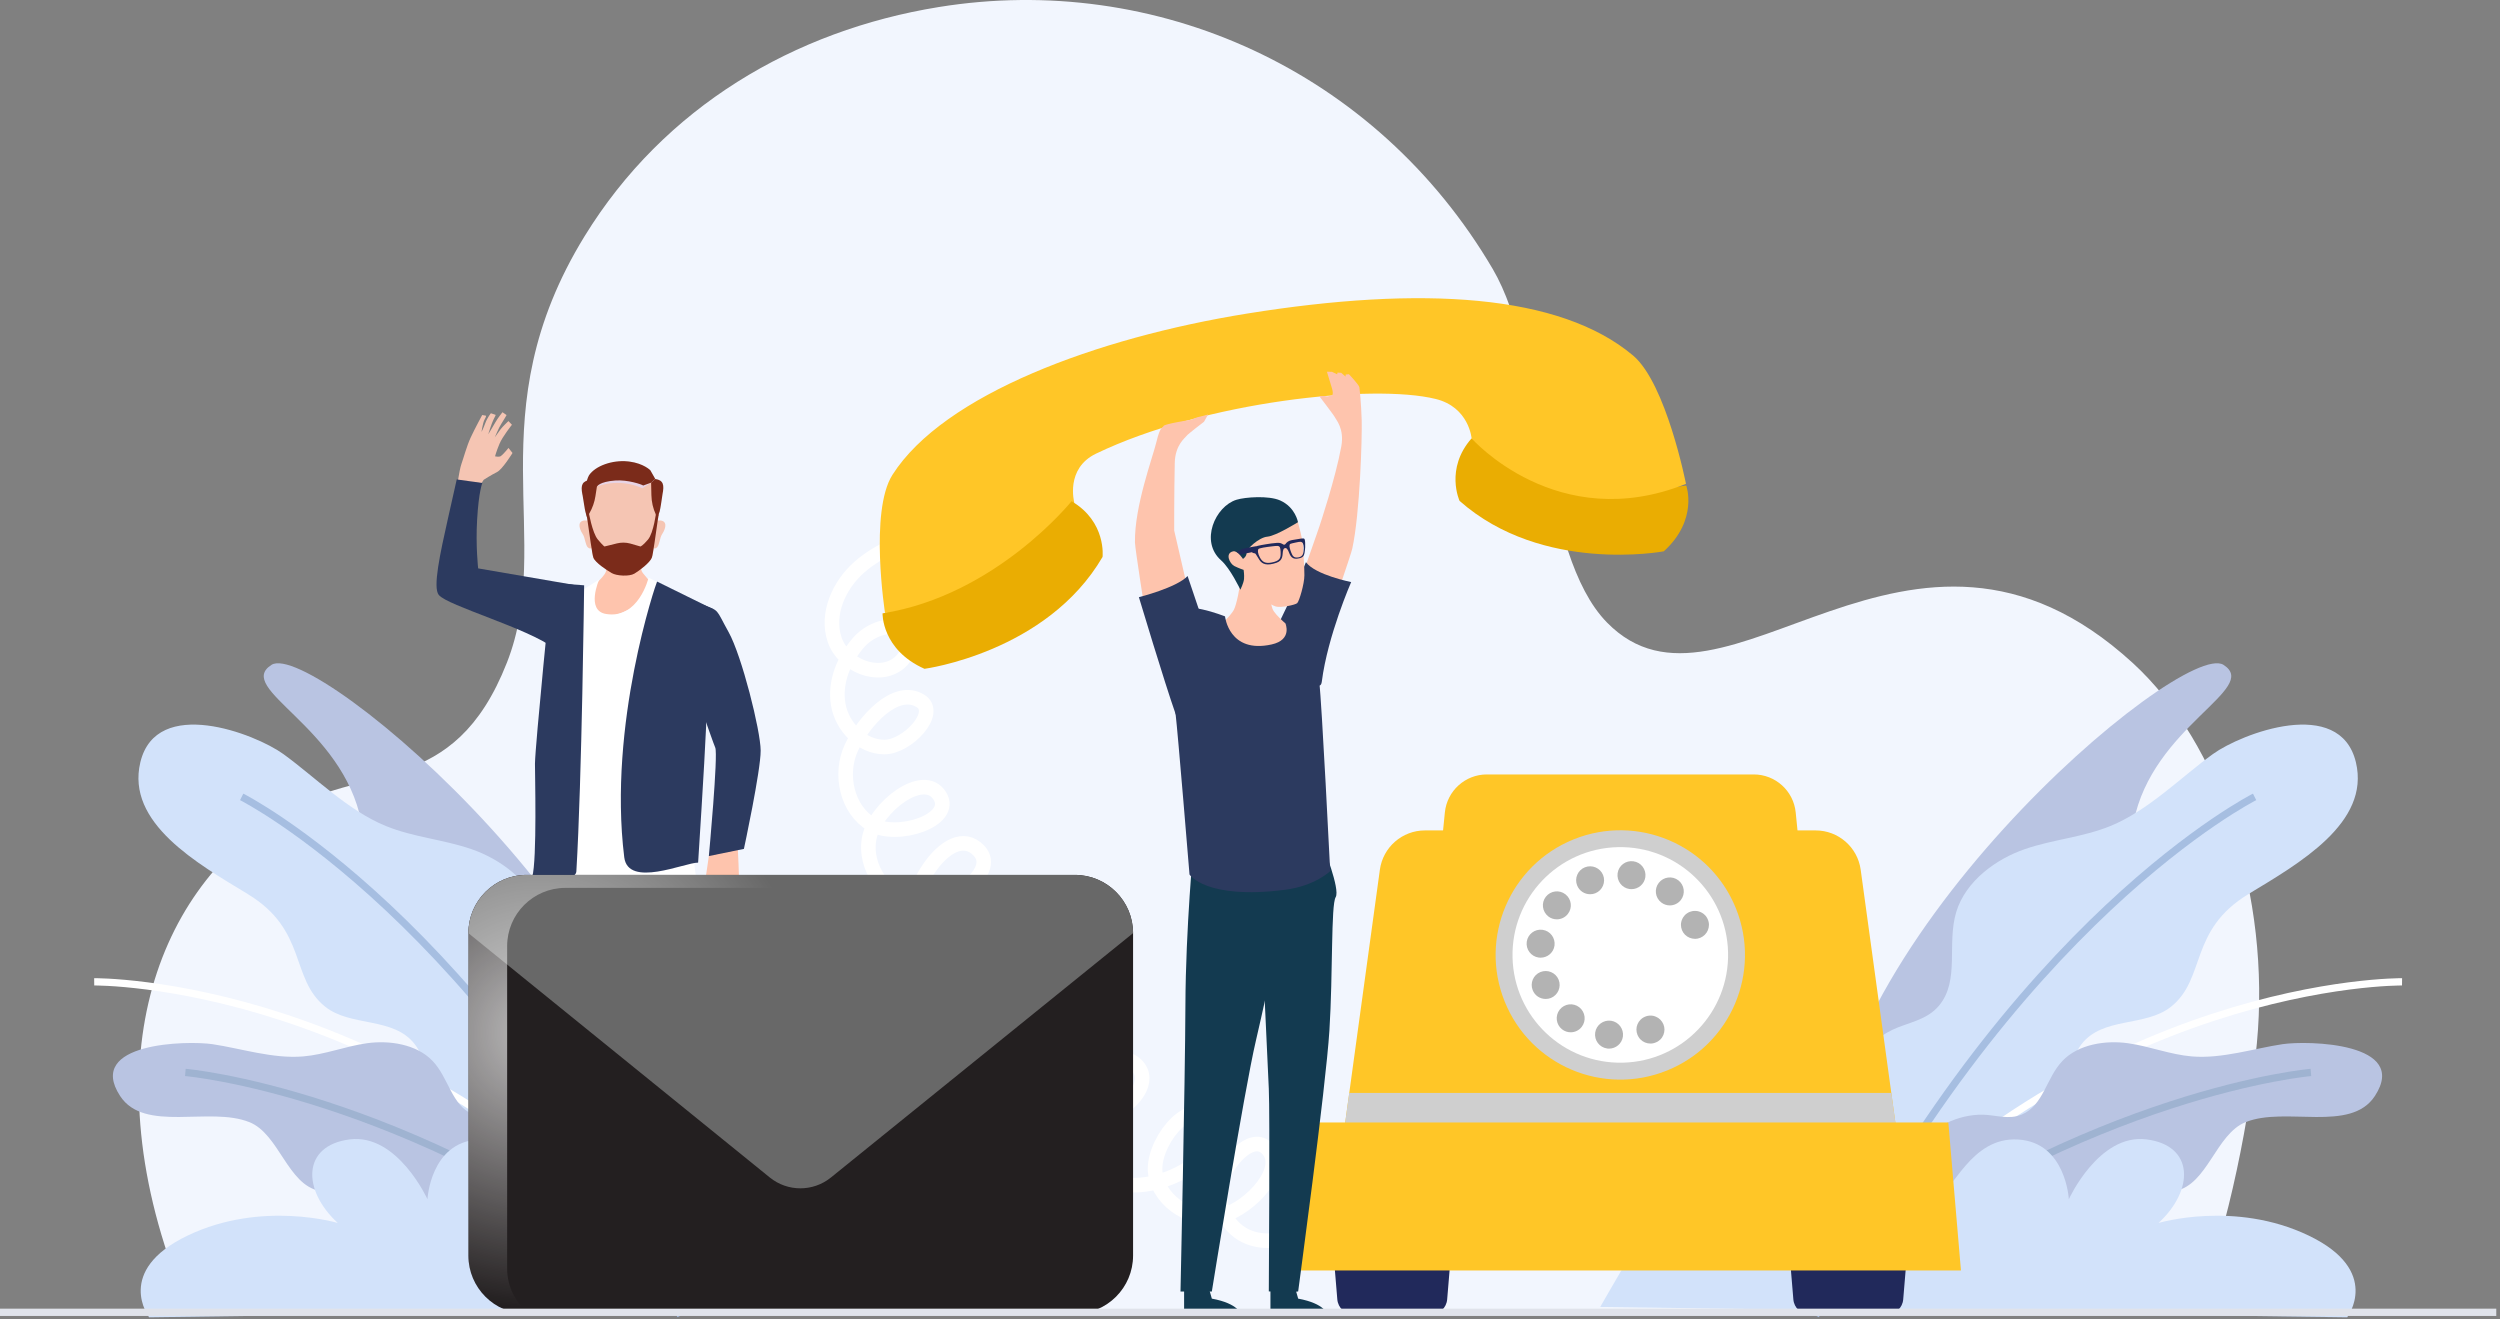
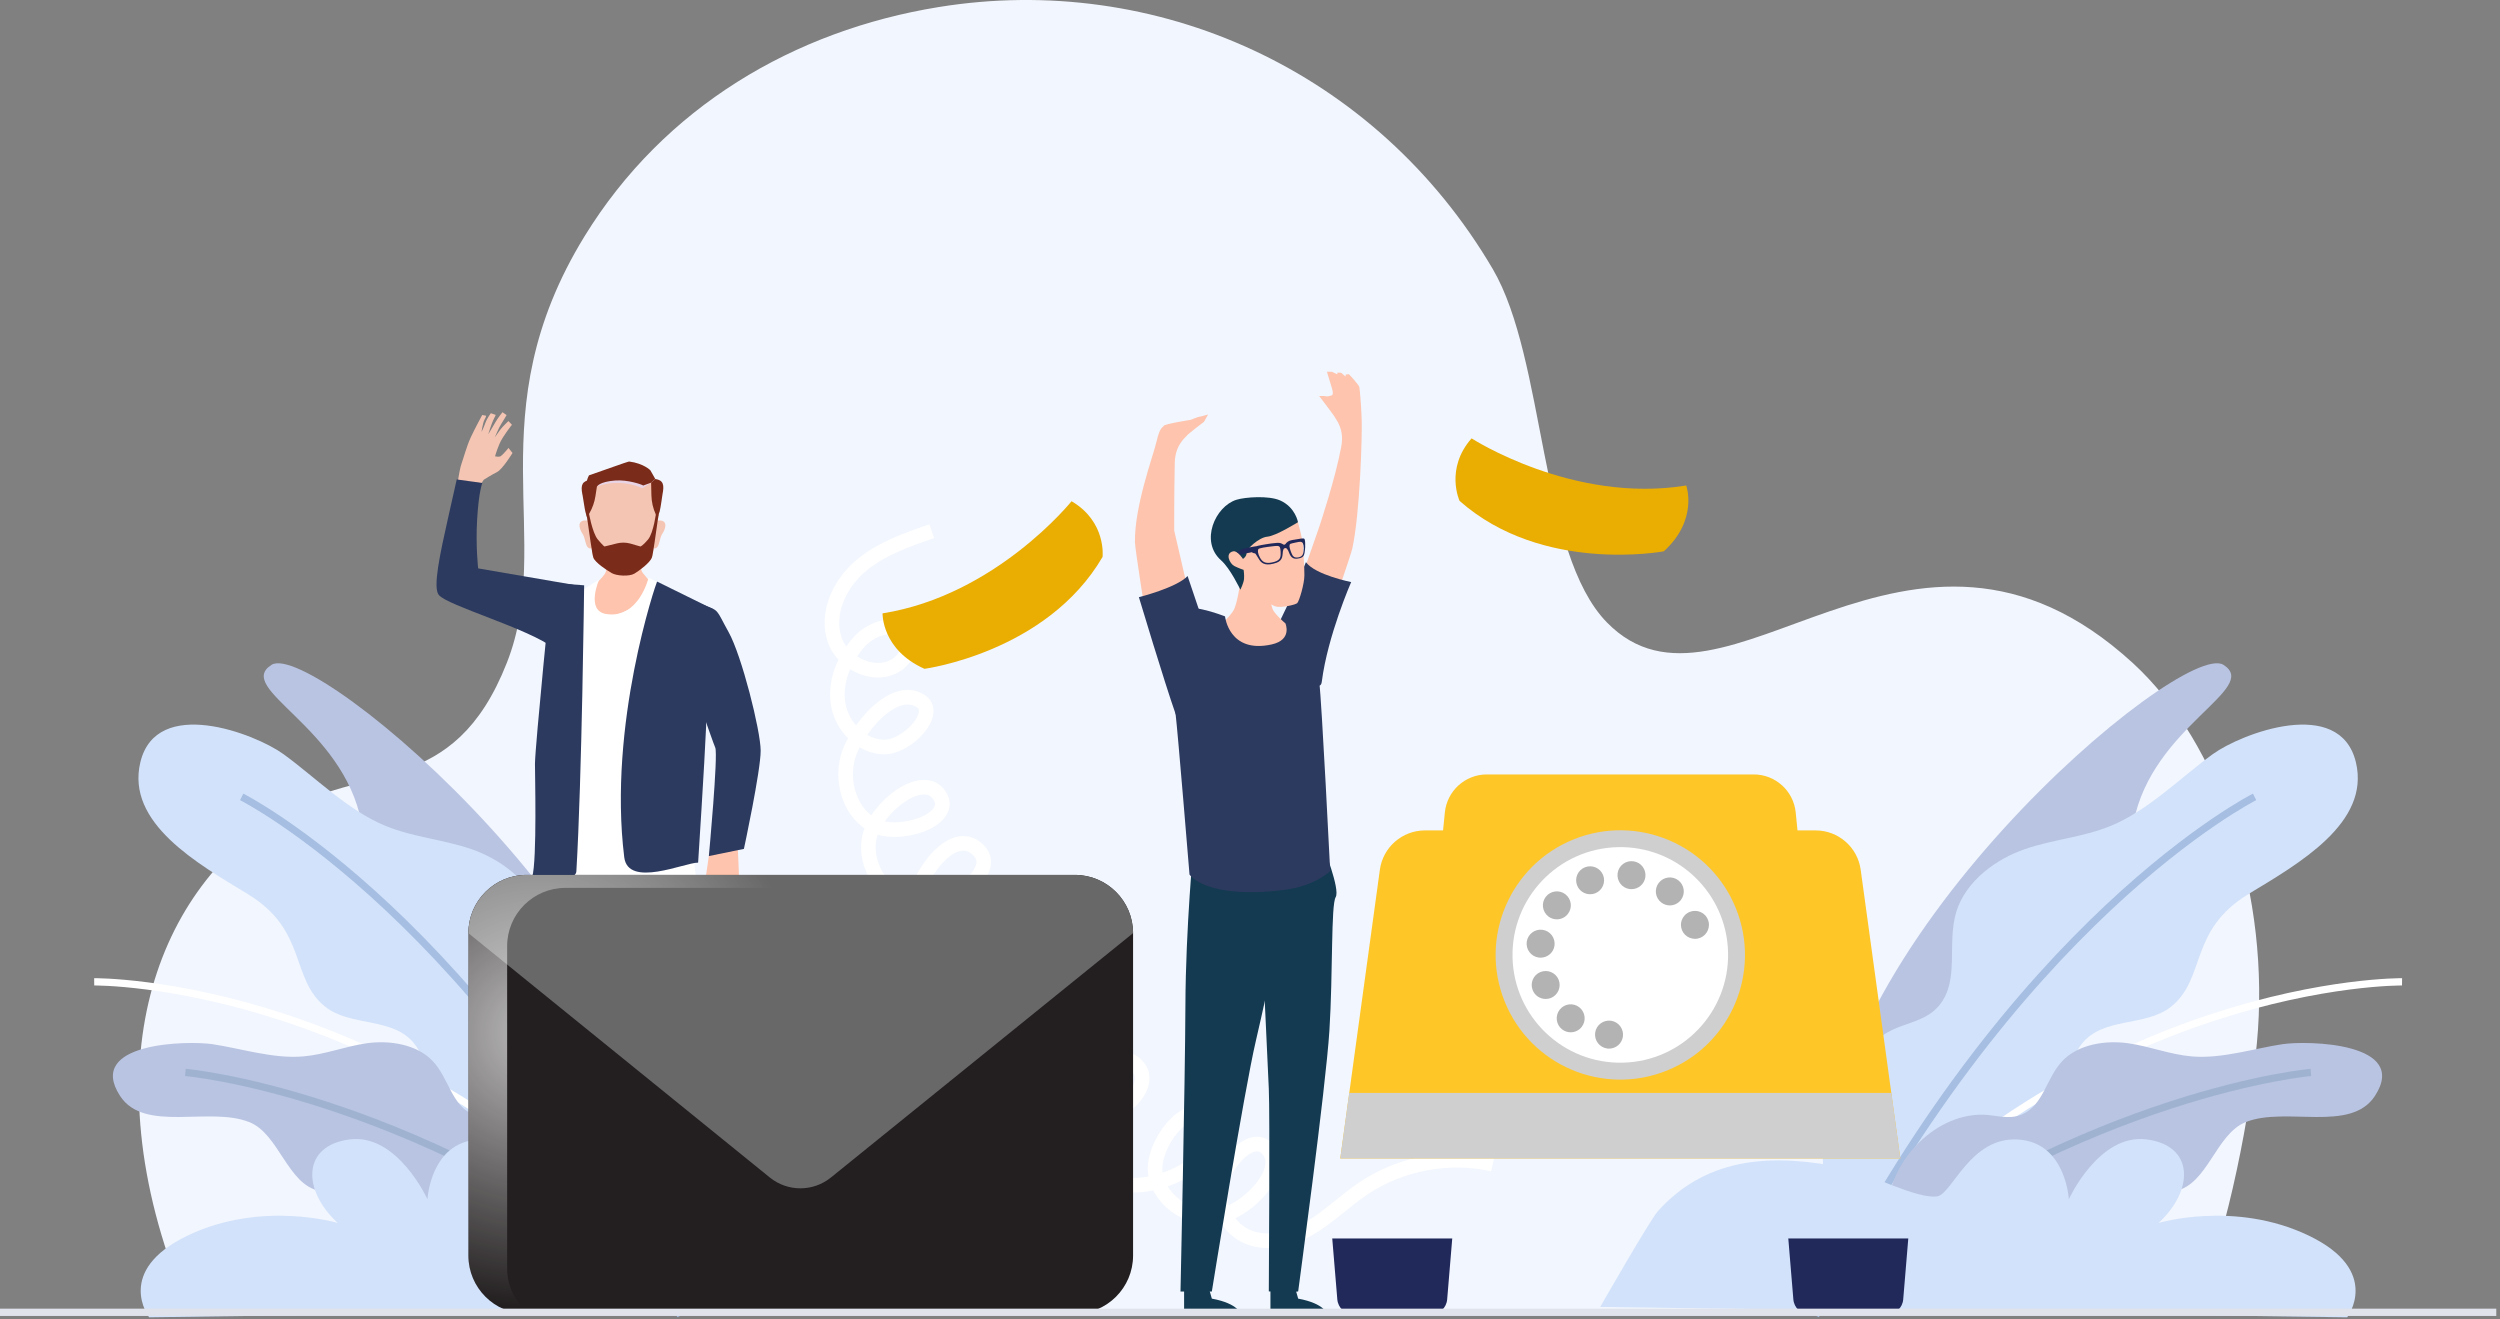
<svg xmlns="http://www.w3.org/2000/svg" width="343" height="181" viewBox="0 0 343 181" fill="none">
  <rect x="0" y="0" width="343" height="181" fill="#808080" stroke="none" />
  <path d="M38.272 111.76C20.982 122.633 11.924 147.132 25.921 179.785H301.291C305.966 167.956 308.764 152.414 309.641 143.165C311.557 122.987 304.696 102.022 292.604 90.952C262.002 62.947 236.559 101.848 220.471 85.4C211.183 75.91 212.065 49.264 204.799 36.896C188.762 9.599 158.565 -3.865 128.79 0.968C108.977 4.182 91.108 14.667 80.207 32.407C65.277 56.704 76.144 74.106 69.553 90.902C62.203 109.624 49.819 104.5 38.266 111.76H38.272Z" fill="#F2F6FE" />
  <path d="M62.765 68.931C62.726 69.088 65.282 67.504 65.282 67.504L66.361 65.829C66.361 65.829 67.418 65.149 68.171 64.778C68.929 64.413 70.317 62.149 70.317 62.149L69.766 61.458C69.766 61.458 68.974 62.424 68.71 62.581C68.451 62.739 67.918 62.609 67.918 62.609C67.918 62.609 68.103 61.907 68.525 60.901C68.946 59.895 70.238 58.277 70.238 58.277L69.755 57.771C69.755 57.771 68.98 58.507 68.699 58.873C68.418 59.243 67.884 60.019 67.884 60.019C67.884 60.019 68.44 58.654 68.783 58.142C69.126 57.631 69.502 56.945 69.502 56.945L68.94 56.558C68.94 56.558 68.283 57.367 67.946 57.974C67.609 58.581 66.985 59.581 66.985 59.581C66.985 59.581 67.463 58.041 67.693 57.597C67.929 57.153 68.013 56.923 68.013 56.923L67.35 56.698C67.35 56.698 66.856 57.294 66.564 58.103C66.271 58.906 66.058 59.26 66.058 59.26C66.058 59.26 66.254 57.962 66.474 57.58C66.693 57.198 66.698 57.041 66.698 57.041L66.159 56.94C66.159 56.94 65.125 58.845 64.58 60.025C64.035 61.205 63.614 62.8 63.304 63.666C62.995 64.531 62.602 67.47 62.602 67.47L62.742 68.936L62.765 68.931Z" fill="#F5C5B3" />
  <path d="M78.695 80.237L65.603 77.983C65.603 77.983 65.249 74.882 65.462 71.274C65.692 67.358 66.176 66.267 66.176 66.267L62.664 65.779C62.664 65.779 61.973 68.864 61.472 71.083C60.371 76 59.36 80.607 60.203 81.63C61.428 83.119 72.317 86.153 76.043 88.946C78.285 90.626 78.156 85.243 78.695 80.237Z" fill="#2C3A5F" />
  <path d="M97.255 117.458L96.592 121.987L97.958 125.088L98.958 123.734L99.188 121.205L100.666 121.43L101.391 120.52L101.329 118.621L101.088 113.462L97.255 117.458Z" fill="#FEC4AD" />
  <path d="M96.333 82.945C95.322 82.574 92.035 82.816 92.035 82.816C92.035 82.816 91.726 86.328 93.063 89.042C94.4 91.756 97.716 101.645 98.132 102.572C98.553 103.5 97.255 117.452 97.255 117.452L102.065 116.469C102.065 116.469 104.38 105.708 104.363 102.971C104.346 100.235 101.784 89.997 99.969 86.732C98.148 83.468 98.789 83.844 96.339 82.939L96.333 82.945Z" fill="#2C3A5F" />
  <path d="M88.41 72.881C88.41 72.881 87.354 77.522 88.18 78.601C88.663 79.236 90.72 81.49 90.72 81.49C90.72 81.49 83.91 85.086 81.904 85.086C79.898 85.086 80.606 81.068 80.606 81.068C80.606 81.068 82.791 79.343 83.112 78.472C83.438 77.601 83.617 75.073 83.617 75.073L88.405 72.881H88.41Z" fill="#FEC4AD" />
  <path d="M89.209 73.055C89.209 73.055 89.13 71.364 90.546 71.409C91.451 71.437 91.519 72.263 90.816 73.331C90.518 73.78 90.49 74.797 90.119 75.123C89.67 75.522 89.299 74.91 89.164 74.629C88.939 74.168 89.209 73.05 89.209 73.05V73.055Z" fill="#F5C5B3" />
  <path d="M81.584 73.055C81.584 73.055 81.663 71.364 80.247 71.409C79.342 71.437 79.275 72.263 79.977 73.331C80.275 73.78 80.303 74.797 80.674 75.123C81.123 75.522 81.494 74.91 81.629 74.629C81.854 74.168 81.584 73.05 81.584 73.05V73.055Z" fill="#F5C5B3" />
  <path d="M90.648 68.92C90.614 69.47 90.501 69.824 90.361 70.639C90.327 70.836 90.288 71.061 90.254 71.319C89.962 73.347 89.591 76.106 89.428 76.517C89.164 77.197 87.715 78.304 87.029 78.708C86.343 79.113 84.613 79.028 83.922 78.624C83.236 78.219 81.68 77.197 81.415 76.517C81.252 76.095 80.87 73.258 80.573 71.201C80.539 70.965 80.505 70.763 80.477 70.583C80.337 69.779 80.23 69.465 80.196 68.92C80.089 67.206 82.017 64.717 85.422 64.717C89.445 64.717 90.754 67.206 90.648 68.92Z" fill="#F5C5B3" />
  <g style="mix-blend-mode:multiply">
    <path d="M81.898 66.762C81.898 66.762 84.792 65.475 88.13 66.992L89.332 66.228C89.332 66.228 87.585 65.312 85.068 65.329C82.55 65.346 81.898 66.762 81.898 66.762Z" fill="#E8D4E5" />
  </g>
  <path d="M90.361 70.639C90.327 70.836 90.288 71.061 90.254 71.319C89.962 73.347 89.591 76.106 89.428 76.517C89.164 77.197 87.715 78.303 87.029 78.708C86.343 79.113 84.613 79.028 83.922 78.624C83.236 78.219 81.68 77.197 81.415 76.517C81.252 76.095 80.87 73.258 80.573 71.201C80.539 70.965 80.505 70.763 80.477 70.583L80.752 70.167C80.752 70.167 81.252 73.106 82.022 74.022C82.787 74.932 82.938 74.977 82.938 74.977C82.938 74.977 83.775 74.769 84.506 74.589C84.551 74.578 84.59 74.567 84.63 74.556C85.236 74.409 85.86 74.409 86.461 74.572C86.495 74.578 86.529 74.589 86.562 74.6L86.675 74.634L87.866 74.977C87.866 74.977 88.141 74.932 88.911 74.022C89.681 73.106 90.046 70.167 90.046 70.167L90.361 70.639Z" fill="#7B2B1A" />
  <path d="M90.895 67.824C90.883 67.88 90.608 69.886 90.496 70.201C90.322 70.684 90.187 71.038 90.187 71.038L89.979 70.588C89.597 69.757 89.389 68.858 89.372 67.942L89.332 66.222L89.906 65.717C91.029 65.885 91.153 66.537 90.895 67.818V67.824Z" fill="#7B2B1A" />
  <path d="M81.966 66.312L81.691 68.088C81.562 68.908 81.286 69.695 80.87 70.414L80.848 70.454L80.539 70.993C80.539 70.993 80.449 70.678 80.32 70.234C80.224 69.909 79.994 68.234 79.938 67.998C79.921 67.925 79.904 67.852 79.893 67.785C79.651 66.526 79.887 66.003 81 65.835L81.972 66.318L81.966 66.312Z" fill="#7B2B1A" />
-   <path d="M89.906 65.717L89.333 66.222L88.243 66.616C88.113 66.481 86.13 65.795 84.41 65.925C82.23 66.093 81.932 66.723 81.898 66.762L81.674 66.717L80.6 66.481L80.381 66.43C80.381 66.43 80.629 65.486 80.808 65.217C81.668 63.924 84 63.087 86.124 63.3C86.197 63.306 86.264 63.317 86.338 63.323C88.321 63.581 89.226 64.52 89.226 64.52L89.906 65.717Z" fill="#7B2B1A" />
+   <path d="M89.906 65.717L89.333 66.222L88.243 66.616C88.113 66.481 86.13 65.795 84.41 65.925C82.23 66.093 81.932 66.723 81.898 66.762L81.674 66.717L80.6 66.481L80.381 66.43C80.381 66.43 80.629 65.486 80.808 65.217C86.197 63.306 86.264 63.317 86.338 63.323C88.321 63.581 89.226 64.52 89.226 64.52L89.906 65.717Z" fill="#7B2B1A" />
  <path d="M95.215 175.789V180.037H87.051C87.051 180.037 87.36 178.498 91.231 177.79L91.799 175.789H95.215Z" fill="#133A50" />
  <path d="M82.797 175.789V180.037H74.632C74.632 180.037 74.941 178.498 78.813 177.79L79.38 175.789H82.797Z" fill="#133A50" />
  <path d="M93.844 112.546C93.844 112.546 94.985 126.229 95.024 137.388C95.063 148.548 95.727 176.762 95.727 176.762H91.22C91.22 176.762 86.573 149.666 84.882 142.491C83.19 135.315 78.802 112.681 78.802 112.681L93.838 112.546H93.844Z" fill="#133A50" />
  <path d="M84.044 127.24C84.044 127.24 83.201 144.244 83.033 147.593C82.864 150.942 83.033 176.745 83.033 176.745C83.033 176.745 78.807 176.857 78.807 176.745C78.807 176.632 74.823 149.262 74.312 141.013C73.795 132.764 74.099 122.981 73.413 121.84C72.728 120.7 75.262 112.597 75.262 112.597L81.24 114.193L84.044 127.24Z" fill="#133A50" />
  <path d="M82.201 79.523C82.201 79.523 80.33 83.771 83.146 84.237C87.624 84.985 88.989 79.253 88.989 79.253L93.929 81.799C93.929 81.799 93.839 112.546 95.777 121.93C96.907 127.381 78.145 124.785 75.397 119.947C73.014 115.761 79.898 80.967 79.898 80.967L82.201 79.523Z" fill="white" />
  <path d="M90.153 79.787C90.018 79.972 83.393 99.364 85.646 117.615C86.174 121.869 93.929 118.351 95.783 118.351C95.783 118.351 96.665 104.73 96.879 99.667C97.092 94.605 94.682 92.936 94.895 90.458C95.109 87.98 97.806 83.563 97.806 83.563L90.153 79.793V79.787Z" fill="#2C3A5F" />
  <path d="M79.077 119.548C79.836 106.86 80.145 80.304 80.145 80.304L75.667 79.972C75.667 79.972 73.425 102.247 73.397 104.781C73.385 105.787 73.7 118.019 73.02 120.306C74.532 120.531 78.987 121.076 79.077 119.548Z" fill="#2C3A5F" />
  <path d="M127.835 72.881C124.323 74.089 120.71 75.348 117.917 77.798C115.124 80.248 113.326 84.221 114.506 87.744C115.68 91.267 120.58 93.318 123.412 90.913C124.429 90.047 125.059 88.564 124.514 87.35C123.435 84.94 119.67 86.069 117.906 88.036C115.815 90.362 114.484 93.548 115.001 96.633C115.517 99.718 118.215 102.494 121.344 102.494C124.474 102.494 128.936 97.768 126.256 96.15C122.85 94.093 118.479 98.987 116.804 102.595C115.13 106.202 116.175 111.08 119.597 113.108C123.019 115.131 131.043 112.574 128.942 109.197C126.722 105.629 120.153 110.771 119.282 114.884C118.411 118.991 121.625 123.498 125.8 124.004C129.97 124.509 137.196 119.761 134.308 116.71C130.138 112.299 123.182 123.532 125.188 129.258C127.194 134.989 135.493 137.265 140.146 133.371C141.017 132.64 141.804 131.595 141.641 130.471C141.371 128.595 138.803 128.066 137.005 128.668C132.319 130.235 130.2 136.793 133.088 140.805C135.977 144.817 142.871 144.89 145.844 140.94C146.423 140.17 146.872 139.203 146.664 138.265C146.372 136.95 144.815 136.214 143.495 136.461C142.175 136.709 141.107 137.703 140.354 138.821C137.679 142.783 138.584 148.733 142.309 151.723C146.04 154.712 152.042 154.302 155.329 150.829C156.183 149.925 156.891 148.717 156.666 147.492C156.402 146.076 154.891 145.126 153.452 145.16C152.014 145.193 150.693 146.019 149.693 147.059C145.495 151.419 147.288 159.854 152.896 162.124C158.504 164.399 169.624 158.134 165.685 153.543C163.055 150.475 157.869 157.111 158.532 161.095C159.195 165.079 163.78 167.799 167.685 166.771C171.591 165.742 176.738 160.14 173.72 157.454C171.585 155.555 168.129 159.573 167.466 162.354C166.809 165.136 168.286 168.277 170.854 169.541C173.619 170.901 177.002 170.08 179.654 168.529C182.312 166.973 184.514 164.753 187.071 163.04C192.207 159.601 198.77 158.376 204.799 159.719" stroke="white" stroke-width="2" stroke-miterlimit="10" />
  <path d="M305.063 91.217C299.371 87.582 248.636 130.354 250.496 164.147C250.496 164.147 260.375 150.808 268.983 144.306C277.591 137.805 278.434 131 278.418 124.263C278.401 117.526 291.274 120.307 292.724 112.834C295.292 99.606 310.188 94.487 305.063 91.217Z" fill="#B9C4E2" />
  <path d="M308.484 122.672C300.285 127.639 302.701 134.253 297.869 138.119C294.357 140.928 288.491 139.462 285.563 143.288C282.27 147.604 286.013 153.543 286.294 158.741C286.676 165.922 280.27 171.311 273.763 173.491C266.205 176.025 256.423 175.233 252.281 167.715C247.398 158.842 251.056 145.469 259.62 141.299C261.699 140.288 264.345 140.013 266.042 137.962C268.914 134.5 267.071 129.527 268.397 125.128C269.695 120.84 273.932 117.823 277.837 116.491C281.742 115.154 285.721 114.884 289.536 113.333C294.734 111.22 299.285 106.584 303.612 103.455C307.472 100.662 321.02 95.43 323.228 104.578C325.234 112.917 315.367 118.497 308.484 122.666V122.672Z" fill="#D2E2FA" />
  <path d="M309.332 109.332C309.332 109.332 275.831 126.167 249.101 180.498" stroke="#A6BEE1" stroke-miterlimit="10" />
  <path d="M329.561 134.708C329.561 134.708 286.485 134.225 250.686 175.289" stroke="white" stroke-miterlimit="10" />
  <path d="M308.115 153.949C304.007 155.59 302.895 162.512 298.472 163.394C295.258 164.035 291.825 161.186 288.684 162.664C285.144 164.327 285.768 169.323 284.318 172.717C282.317 177.403 276.378 178.735 271.371 177.993C265.556 177.133 259.313 173.441 258.925 167.317C258.464 160.09 265.089 152.791 272.085 152.937C273.782 152.971 275.625 153.662 277.395 152.915C280.384 151.656 280.722 147.897 282.986 145.537C285.189 143.239 288.954 142.705 291.965 143.132C294.977 143.559 297.702 144.683 300.72 144.941C304.833 145.295 309.306 143.834 313.161 143.261C316.6 142.75 330.642 143.02 325.832 150.375C322.5 155.466 313.582 151.763 308.115 153.954V153.949Z" fill="#B9C4E2" />
  <path d="M317.058 147.138C317.058 147.138 287.137 149.683 252.337 175.463" stroke="#9FB3D1" stroke-miterlimit="10" />
  <path d="M219.555 179.307C219.555 179.307 226.366 167.383 227.473 166.158C234.474 158.404 243.768 158.32 253.225 160.275C255.962 160.843 263.21 164.647 265.834 164.124C267.88 163.714 270.341 155.931 276.893 156.342C283.445 156.752 283.844 164.534 283.844 164.534C283.844 164.534 287.957 155.493 294.509 156.325C301.061 157.162 301.061 163.264 296.149 167.793C296.149 167.793 306.595 164.658 316.732 169.513C326.869 174.368 322.031 180.734 322.031 180.734L219.55 179.313L219.555 179.307Z" fill="#D2E2FA" />
  <path d="M37.251 91.217C42.943 87.582 93.678 130.354 91.818 164.147C91.818 164.147 81.94 150.808 73.331 144.306C64.723 137.805 63.88 131 63.897 124.263C63.914 117.526 51.04 120.307 49.591 112.834C47.023 99.606 32.126 94.487 37.251 91.217Z" fill="#B9C4E2" />
  <path d="M34.001 122.672C42.199 127.639 39.783 134.253 44.616 138.119C48.128 140.928 53.994 139.462 56.922 143.288C60.214 147.604 56.472 153.543 56.191 158.741C55.809 165.922 62.215 171.311 68.722 173.491C76.279 176.025 86.062 175.233 90.203 167.715C95.086 158.842 91.428 145.469 82.865 141.299C80.786 140.288 78.139 140.013 76.442 137.962C73.571 134.5 75.414 129.527 74.088 125.128C72.79 120.84 68.553 117.823 64.648 116.491C60.742 115.154 56.764 114.884 52.949 113.333C47.751 111.22 43.2 106.584 38.873 103.455C35.013 100.662 21.465 95.43 19.257 104.578C17.251 112.917 27.118 118.497 34.001 122.666V122.672Z" fill="#D2E2FA" />
  <path d="M33.158 109.332C33.158 109.332 66.659 126.167 93.389 180.498" stroke="#A6BEE1" stroke-miterlimit="10" />
  <path d="M12.924 134.708C12.924 134.708 56 134.225 91.799 175.289" stroke="white" stroke-miterlimit="10" />
  <path d="M34.199 153.949C38.307 155.59 39.419 162.512 43.842 163.394C47.056 164.035 50.489 161.186 53.63 162.664C57.17 164.327 56.547 169.323 57.996 172.717C59.997 177.403 65.936 178.735 70.943 177.993C76.758 177.133 83.001 173.441 83.389 167.317C83.85 160.09 77.225 152.791 70.229 152.937C68.532 152.971 66.689 153.662 64.919 152.915C61.93 151.656 61.593 147.897 59.328 145.537C57.12 143.239 53.361 142.705 50.349 143.132C47.337 143.559 44.612 144.683 41.594 144.941C37.481 145.295 33.008 143.834 29.153 143.261C25.715 142.75 11.672 143.02 16.482 150.375C19.814 155.466 28.732 151.763 34.199 153.954V153.949Z" fill="#B9C4E2" />
  <path d="M25.432 147.138C25.432 147.138 55.353 149.683 90.153 175.463" stroke="#9FB3D1" stroke-miterlimit="10" />
  <path d="M122.935 179.307C122.935 179.307 116.124 167.383 115.017 166.158C108.016 158.404 98.722 158.32 89.265 160.275C86.528 160.843 79.28 164.647 76.656 164.124C74.61 163.714 72.149 155.931 65.597 156.342C59.045 156.752 58.647 164.534 58.647 164.534C58.647 164.534 54.533 155.493 47.981 156.325C41.43 157.162 41.43 163.264 46.341 167.793C46.341 167.793 35.895 164.658 25.758 169.513C15.621 174.368 20.459 180.734 20.459 180.734L122.94 179.313L122.935 179.307Z" fill="#D2E2FA" />
  <path d="M196.32 180.346H185.722C184.554 180.346 183.582 179.447 183.48 178.284L182.784 169.917H199.248L198.551 178.284C198.455 179.447 197.478 180.346 196.309 180.346H196.32Z" fill="#21295B" />
  <path d="M258.889 180.346H248.291C247.123 180.346 246.145 179.447 246.049 178.284L245.353 169.917H261.817L261.12 178.284C261.024 179.447 260.046 180.346 258.878 180.346H258.889Z" fill="#21295B" />
  <path d="M260.726 158.943H183.885L189.318 119.329C189.74 116.238 192.381 113.934 195.499 113.934H249.106C252.224 113.934 254.865 116.238 255.287 119.329L260.72 158.943H260.726Z" fill="#FFC627" />
  <path d="M250.354 151.256H194.252L198.236 111.462C198.534 108.506 201.023 106.253 203.996 106.253H240.61C243.583 106.253 246.072 108.506 246.37 111.462L250.354 151.256Z" fill="#FFC627" />
  <g style="mix-blend-mode:multiply">
    <path d="M185.115 149.947L183.885 158.943H260.726L259.49 149.947H185.115Z" fill="#CFCFCF" />
  </g>
-   <path d="M269.043 174.312H175.569L177.3 154.004H267.312L269.043 174.312Z" fill="#FFC627" />
  <g style="mix-blend-mode:multiply">
    <path d="M238.165 124.622C241.7 133.382 237.463 143.345 228.703 146.879C219.943 150.413 209.98 146.177 206.446 137.417C202.911 128.656 207.148 118.694 215.908 115.159C224.668 111.625 234.631 115.862 238.165 124.622Z" fill="#CFCFCF" />
  </g>
  <path d="M222.651 145.799C230.817 145.608 237.282 138.833 237.091 130.667C236.9 122.502 230.125 116.037 221.959 116.228C213.793 116.419 207.329 123.193 207.52 131.359C207.711 139.525 214.485 145.99 222.651 145.799Z" fill="white" />
-   <path d="M226.438 143.176C225.927 143.176 225.433 142.974 225.079 142.614C224.989 142.524 224.91 142.429 224.843 142.316C224.769 142.21 224.713 142.103 224.663 141.985C224.618 141.872 224.578 141.749 224.556 141.631C224.533 141.507 224.517 141.378 224.517 141.254C224.517 140.749 224.725 140.254 225.084 139.9C225.528 139.456 226.191 139.248 226.815 139.372C226.938 139.4 227.056 139.434 227.169 139.484C227.287 139.535 227.399 139.597 227.506 139.659C227.607 139.732 227.708 139.81 227.798 139.9C228.152 140.254 228.366 140.749 228.366 141.254C228.366 141.378 228.349 141.507 228.326 141.631C228.298 141.749 228.259 141.872 228.22 141.985C228.169 142.103 228.107 142.21 228.045 142.316C227.972 142.429 227.894 142.524 227.804 142.614C227.714 142.704 227.618 142.777 227.512 142.85C227.405 142.923 227.298 142.979 227.174 143.024C227.062 143.075 226.938 143.114 226.82 143.137C226.697 143.165 226.568 143.176 226.45 143.176H226.438Z" fill="#B3B3B3" />
  <path d="M220.488 143.85C219.443 143.704 218.712 142.732 218.858 141.676C219.004 140.631 219.976 139.9 221.033 140.046C222.078 140.198 222.808 141.17 222.662 142.221C222.527 143.182 221.701 143.873 220.757 143.873C220.668 143.873 220.583 143.873 220.488 143.85ZM214.318 141.226C213.486 140.574 213.335 139.366 213.986 138.529C214.638 137.697 215.841 137.546 216.678 138.197C217.51 138.849 217.661 140.057 217.01 140.889C216.633 141.378 216.066 141.631 215.498 141.631C215.088 141.631 214.672 141.502 214.318 141.226ZM210.289 135.86C209.89 134.877 210.368 133.758 211.345 133.365C212.329 132.966 213.447 133.444 213.846 134.421C214.239 135.405 213.762 136.523 212.784 136.922C212.548 137.017 212.306 137.057 212.065 137.057C211.306 137.057 210.581 136.607 210.289 135.854V135.86ZM211.104 131.376C210.059 131.23 209.323 130.258 209.469 129.201C209.62 128.156 210.592 127.42 211.643 127.572C212.694 127.718 213.419 128.69 213.278 129.741C213.144 130.702 212.318 131.393 211.374 131.393C211.284 131.393 211.194 131.393 211.104 131.376ZM212.424 125.729C211.593 125.077 211.435 123.869 212.087 123.037C212.739 122.2 213.947 122.048 214.779 122.7C215.616 123.352 215.768 124.56 215.11 125.392C214.734 125.88 214.166 126.133 213.599 126.133C213.189 126.133 212.773 126.004 212.419 125.729H212.424ZM227.922 123.818C227.085 123.166 226.933 121.958 227.585 121.127C228.231 120.289 229.439 120.138 230.276 120.784C231.108 121.436 231.265 122.644 230.613 123.481C230.237 123.964 229.669 124.223 229.102 124.223C228.686 124.223 228.276 124.088 227.922 123.818ZM216.386 121.492C215.987 120.509 216.464 119.39 217.442 118.997C218.426 118.598 219.544 119.076 219.943 120.053C220.336 121.037 219.864 122.155 218.881 122.554C218.65 122.649 218.403 122.689 218.161 122.689C217.403 122.689 216.684 122.239 216.386 121.486V121.492ZM223.567 121.975C222.522 121.829 221.791 120.857 221.937 119.801C222.084 118.755 223.056 118.019 224.106 118.171C225.157 118.311 225.888 119.289 225.742 120.34C225.607 121.301 224.781 121.992 223.842 121.992C223.747 121.992 223.663 121.992 223.567 121.975Z" fill="#B3B3B3" />
  <path d="M232.546 128.808C232.423 128.808 232.293 128.791 232.175 128.769C232.052 128.741 231.928 128.707 231.816 128.662C231.703 128.611 231.591 128.549 231.484 128.488C231.372 128.415 231.282 128.336 231.186 128.246C230.832 127.892 230.625 127.398 230.625 126.892C230.625 126.768 230.636 126.639 230.664 126.515C230.686 126.397 230.726 126.274 230.776 126.161C230.827 126.049 230.877 125.931 230.95 125.824C231.023 125.717 231.097 125.622 231.186 125.532C231.282 125.442 231.372 125.363 231.484 125.296C231.585 125.223 231.698 125.167 231.816 125.116C231.928 125.071 232.052 125.032 232.175 125.009C232.793 124.886 233.457 125.088 233.9 125.532C233.996 125.622 234.069 125.717 234.142 125.824C234.215 125.931 234.266 126.043 234.316 126.161C234.367 126.274 234.406 126.397 234.429 126.515C234.457 126.639 234.468 126.768 234.468 126.892C234.468 127.398 234.26 127.892 233.906 128.246C233.552 128.6 233.058 128.814 232.552 128.814L232.546 128.808Z" fill="#B3B3B3" />
  <path d="M200.254 68.723C200.254 68.723 198.219 64.329 201.9 60.143C201.9 60.143 215.807 69.15 231.35 66.61C231.35 66.61 233.052 71.297 228.276 75.64C228.276 75.64 211.638 78.792 200.254 68.723Z" fill="#EAAD02" />
-   <path d="M224.062 48.781C214.054 40.341 195.101 39.155 171.107 43.021C150.474 46.342 129.464 54.136 122.446 65.144C119.254 70.156 121.423 84.08 121.423 84.08C140.427 85.266 147.389 68.925 147.389 68.925C147.389 68.925 146.119 64.29 150.378 62.239C165.28 55.069 188.38 52.619 196.972 54.737C201.563 55.867 201.905 60.148 201.905 60.148C201.905 60.148 213.644 73.477 231.316 66.385C231.316 66.385 228.607 52.613 224.062 48.781Z" fill="#FFC627" />
  <path d="M151.272 76.393C151.272 76.393 151.822 71.583 147.018 68.768C147.018 68.768 136.645 81.686 121.086 84.153C121.086 84.153 120.94 89.137 126.84 91.761C126.84 91.761 143.624 89.536 151.277 76.399L151.272 76.393Z" fill="#EAAD02" />
  <path d="M147.467 120.037H72.25C67.837 120.037 64.26 123.614 64.26 128.027V172.261C64.26 176.674 67.837 180.251 72.25 180.251H147.467C151.88 180.251 155.458 176.674 155.458 172.261V128.027C155.458 123.614 151.88 120.037 147.467 120.037Z" fill="#231F20" />
  <g style="mix-blend-mode:multiply">
    <path d="M155.458 128.027C155.458 123.616 151.878 120.037 147.467 120.037H72.25C67.839 120.037 64.26 123.616 64.26 128.027L105.616 161.551C108.061 163.534 111.556 163.534 114.006 161.551L155.463 128.021L155.458 128.027Z" fill="#686868" />
  </g>
  <path style="mix-blend-mode:overlay" opacity="0.7" d="M69.581 174.042V129.808C69.581 125.397 73.16 121.818 77.571 121.818H152.429C151.064 120.722 149.35 120.042 147.462 120.042H72.25C67.839 120.042 64.26 123.622 64.26 128.033V172.266C64.26 176.677 67.839 180.256 72.25 180.256H72.604C70.772 178.79 69.581 176.565 69.581 174.042Z" fill="url(#paint0_radial_2096_338765)" />
  <path d="M182.75 83.614C182.75 83.614 185.346 76.123 185.526 75.297C186.599 70.431 186.891 59.879 186.824 57.636C186.757 55.395 186.549 53.422 186.504 53.119C186.459 52.815 185.065 51.315 185.06 51.337C185.06 51.36 184.627 51.383 184.627 51.383L184.61 51.663L184.009 51.147L183.509 51.118L183.458 51.354L182.745 51.012L182.053 51C182.053 51 182.497 52.428 182.75 53.293C183.003 54.158 182.739 54.231 182.739 54.231C182.739 54.231 182.183 54.439 181.969 54.372C181.75 54.304 180.991 54.333 180.991 54.333C180.991 54.333 183.087 57.058 183.183 57.311C183.278 57.563 184.475 58.805 184.026 61.255C183.228 65.644 181.042 72.162 181.042 72.162C181.109 72.01 178.221 80.248 178.221 80.248L182.75 83.619V83.614Z" fill="#FEC4AD" />
  <path d="M181.351 93.526C182.154 87.221 185.38 79.86 185.38 79.86C185.38 79.86 180.452 78.882 179.176 77.129C179.176 77.129 177.479 81.276 176.502 83.344C175.423 85.631 173.906 88.115 175.81 89.469C177.648 90.778 181.076 95.717 181.351 93.526Z" fill="#2C3A5F" />
  <path d="M162.459 176.267V180.318H170.248C170.248 180.318 169.955 178.852 166.264 178.172L165.719 176.261H162.459V176.267Z" fill="#133A50" />
  <path d="M174.305 176.267V180.318H182.093C182.093 180.318 181.801 178.852 178.109 178.172L177.564 176.261H174.305V176.267Z" fill="#133A50" />
  <path d="M163.769 115.94C163.769 115.94 162.678 127.263 162.639 137.911C162.6 148.554 161.965 177.2 161.965 177.2H166.263C166.263 177.2 170.697 149.621 172.31 142.777C173.922 135.933 178.109 116.07 178.109 116.07L163.763 115.94H163.769Z" fill="#133A50" />
  <path d="M170.377 78.377C170.377 78.377 170.096 80.546 169.871 81.647C169.641 82.748 169.45 83.333 169.287 83.67C168.916 84.417 166.629 86.687 166.629 86.687C166.629 86.687 173.754 90.452 175.85 90.452C177.946 90.452 177.21 86.249 177.21 86.249C177.21 86.249 174.923 84.445 174.586 83.529C174.243 82.619 174.057 79.972 174.057 79.972L170.382 78.377H170.377Z" fill="#FEC4AD" />
  <path d="M173.113 128.229C173.113 128.229 173.917 146.177 174.08 149.374C174.243 152.566 174.08 177.183 174.08 177.183C174.08 177.183 178.109 177.29 178.109 177.183C178.109 177.076 181.907 149.239 182.396 141.372C182.891 133.506 182.598 124.172 183.256 123.088C183.908 121.998 181.491 115.996 181.491 115.996L175.788 115.789L173.113 128.235V128.229Z" fill="#133A50" />
  <path d="M168.073 84.569C168.073 84.569 162.055 82.153 161.06 84.136C160.307 85.636 160.954 95.262 161.291 97.954C161.583 100.297 163.201 119.986 163.201 119.986C163.201 119.986 165.449 123.47 176.277 122.082C180.452 121.548 182.503 119.514 182.503 119.514C182.503 119.514 181.334 96.021 181.008 93.661C180.688 91.301 179.57 87.626 179.57 87.626L176.35 85.502C176.35 85.502 177.378 87.772 174.468 88.418C168.607 89.722 168.073 84.569 168.073 84.569Z" fill="#2C3A5F" />
  <path d="M176.074 70.184C176.754 70.459 177.951 71.072 178.08 71.645C178.215 72.213 178.698 73.865 178.76 74.865C178.822 75.865 178.968 77.758 178.963 78.933C178.963 80.113 178.249 82.495 177.979 82.748C177.709 83.001 175.732 83.411 175.063 83.22C174.394 83.029 170.466 80.995 170.219 78.511C170.219 78.511 169.522 78.877 168.241 76.803C167.91 76.264 169.062 72.241 169.213 71.521C169.59 69.779 173.883 71.15 174.849 70.875C175.81 70.6 176.069 70.184 176.069 70.184H176.074Z" fill="#FEC4AD" />
  <path d="M178.08 71.645C178.08 71.645 175.069 73.527 173.894 73.629C172.72 73.724 170.995 75.337 171.028 75.842C171.062 76.348 170.534 76.685 170.534 76.685C170.534 76.685 169.804 75.522 169.202 75.64C168.017 75.882 168.713 77.343 169.354 77.663C169.995 77.983 170.624 78.186 170.624 78.186C170.624 78.186 170.731 78.882 170.68 79.439C170.63 79.995 170.18 80.905 170.18 80.905C170.18 80.905 168.792 77.983 167.545 76.888C164.583 74.292 166.73 69.47 169.646 68.566C170.826 68.2 174.057 67.959 175.636 68.661C177.743 69.605 178.08 71.639 178.08 71.639V71.645Z" fill="#133A50" />
  <path d="M171.776 75.764C171.821 75.882 172.13 75.904 172.186 75.927C172.309 75.983 172.253 76 172.798 76.831C173.197 77.444 173.866 77.641 175.119 77.219C176.074 76.899 175.939 76.078 176.007 75.685C176.074 75.292 176.159 75.23 176.31 75.202C176.462 75.174 176.546 75.213 176.743 75.556C176.94 75.899 177.029 76.792 178.03 76.64C178.721 76.539 178.901 76.348 178.991 75.803C179.075 75.32 179.097 74.842 179.069 74.483C179.041 74.123 179.036 73.904 178.85 73.881C178.625 73.859 178.327 73.921 178.03 73.971C177.434 74.078 177.007 74.089 176.681 74.32C176.361 74.556 176.395 74.696 176.226 74.73C176.052 74.763 176.024 74.612 175.642 74.505C175.259 74.393 173.669 74.674 173.074 74.78C172.478 74.887 171.658 75.106 171.674 75.331C171.686 75.455 171.719 75.618 171.77 75.758L171.776 75.764ZM176.923 74.876C176.951 74.584 176.973 74.617 177.709 74.449C178.445 74.28 178.524 74.314 178.67 74.432C178.816 74.55 178.929 75.011 178.85 75.618C178.811 75.944 178.743 76.365 178.142 76.472C177.496 76.584 177.344 76.264 177.159 75.814C176.973 75.365 176.906 74.983 176.917 74.876H176.923ZM172.63 75.353C172.731 75.191 173.725 75.056 174.478 74.966C175.226 74.876 175.479 74.842 175.608 75.106C175.653 75.202 175.72 75.584 175.703 76.067C175.687 76.55 175.591 76.978 174.422 77.185C173.596 77.332 173.197 77.107 172.86 76.489C172.562 75.955 172.54 75.511 172.641 75.348L172.63 75.353ZM170.129 76.095L171.776 75.758L172.332 74.943C172.332 74.943 171.703 75.033 170.657 75.264C170.163 75.376 169.668 75.73 169.668 75.73C169.668 75.73 169.91 75.842 170.135 76.09L170.129 76.095Z" fill="#21295B" />
  <path d="M157.155 84.299C157.155 84.299 155.733 75.281 155.716 74.438C155.632 69.454 158.161 62.755 158.678 60.57C159.195 58.384 159.537 58.732 159.639 58.446C159.74 58.159 163.364 57.603 163.364 57.603C163.364 57.603 164.336 57.198 164.567 57.176C164.791 57.153 165.747 56.867 165.747 56.867L165.19 57.867C165.19 57.867 162.931 59.581 162.791 59.811C162.645 60.041 161.229 61.019 161.178 63.508C161.083 67.97 161.1 72.797 161.1 72.797C161.066 72.634 163.235 82.035 163.235 82.035L157.161 84.305L157.155 84.299Z" fill="#FEC4AD" />
  <path d="M161.291 97.954C159.757 93.604 156.256 81.933 156.256 81.933C156.256 81.933 161.465 80.624 162.937 79.028C162.937 79.028 164.696 84.249 165.426 86.412C166.235 88.806 167.449 91.452 165.398 92.576C163.42 93.661 162.027 100.038 161.291 97.954Z" fill="#2C3A5F" />
  <path d="M0 180.049H342.49" stroke="#E0E3EB" stroke-miterlimit="10" />
  <defs>
    <radialGradient id="paint0_radial_2096_338765" cx="0" cy="0" r="1" gradientUnits="userSpaceOnUse" gradientTransform="translate(73.885 141.636) scale(37.749 37.749)">
      <stop stop-color="white" />
      <stop offset="1" stop-color="white" stop-opacity="0" />
    </radialGradient>
  </defs>
</svg>